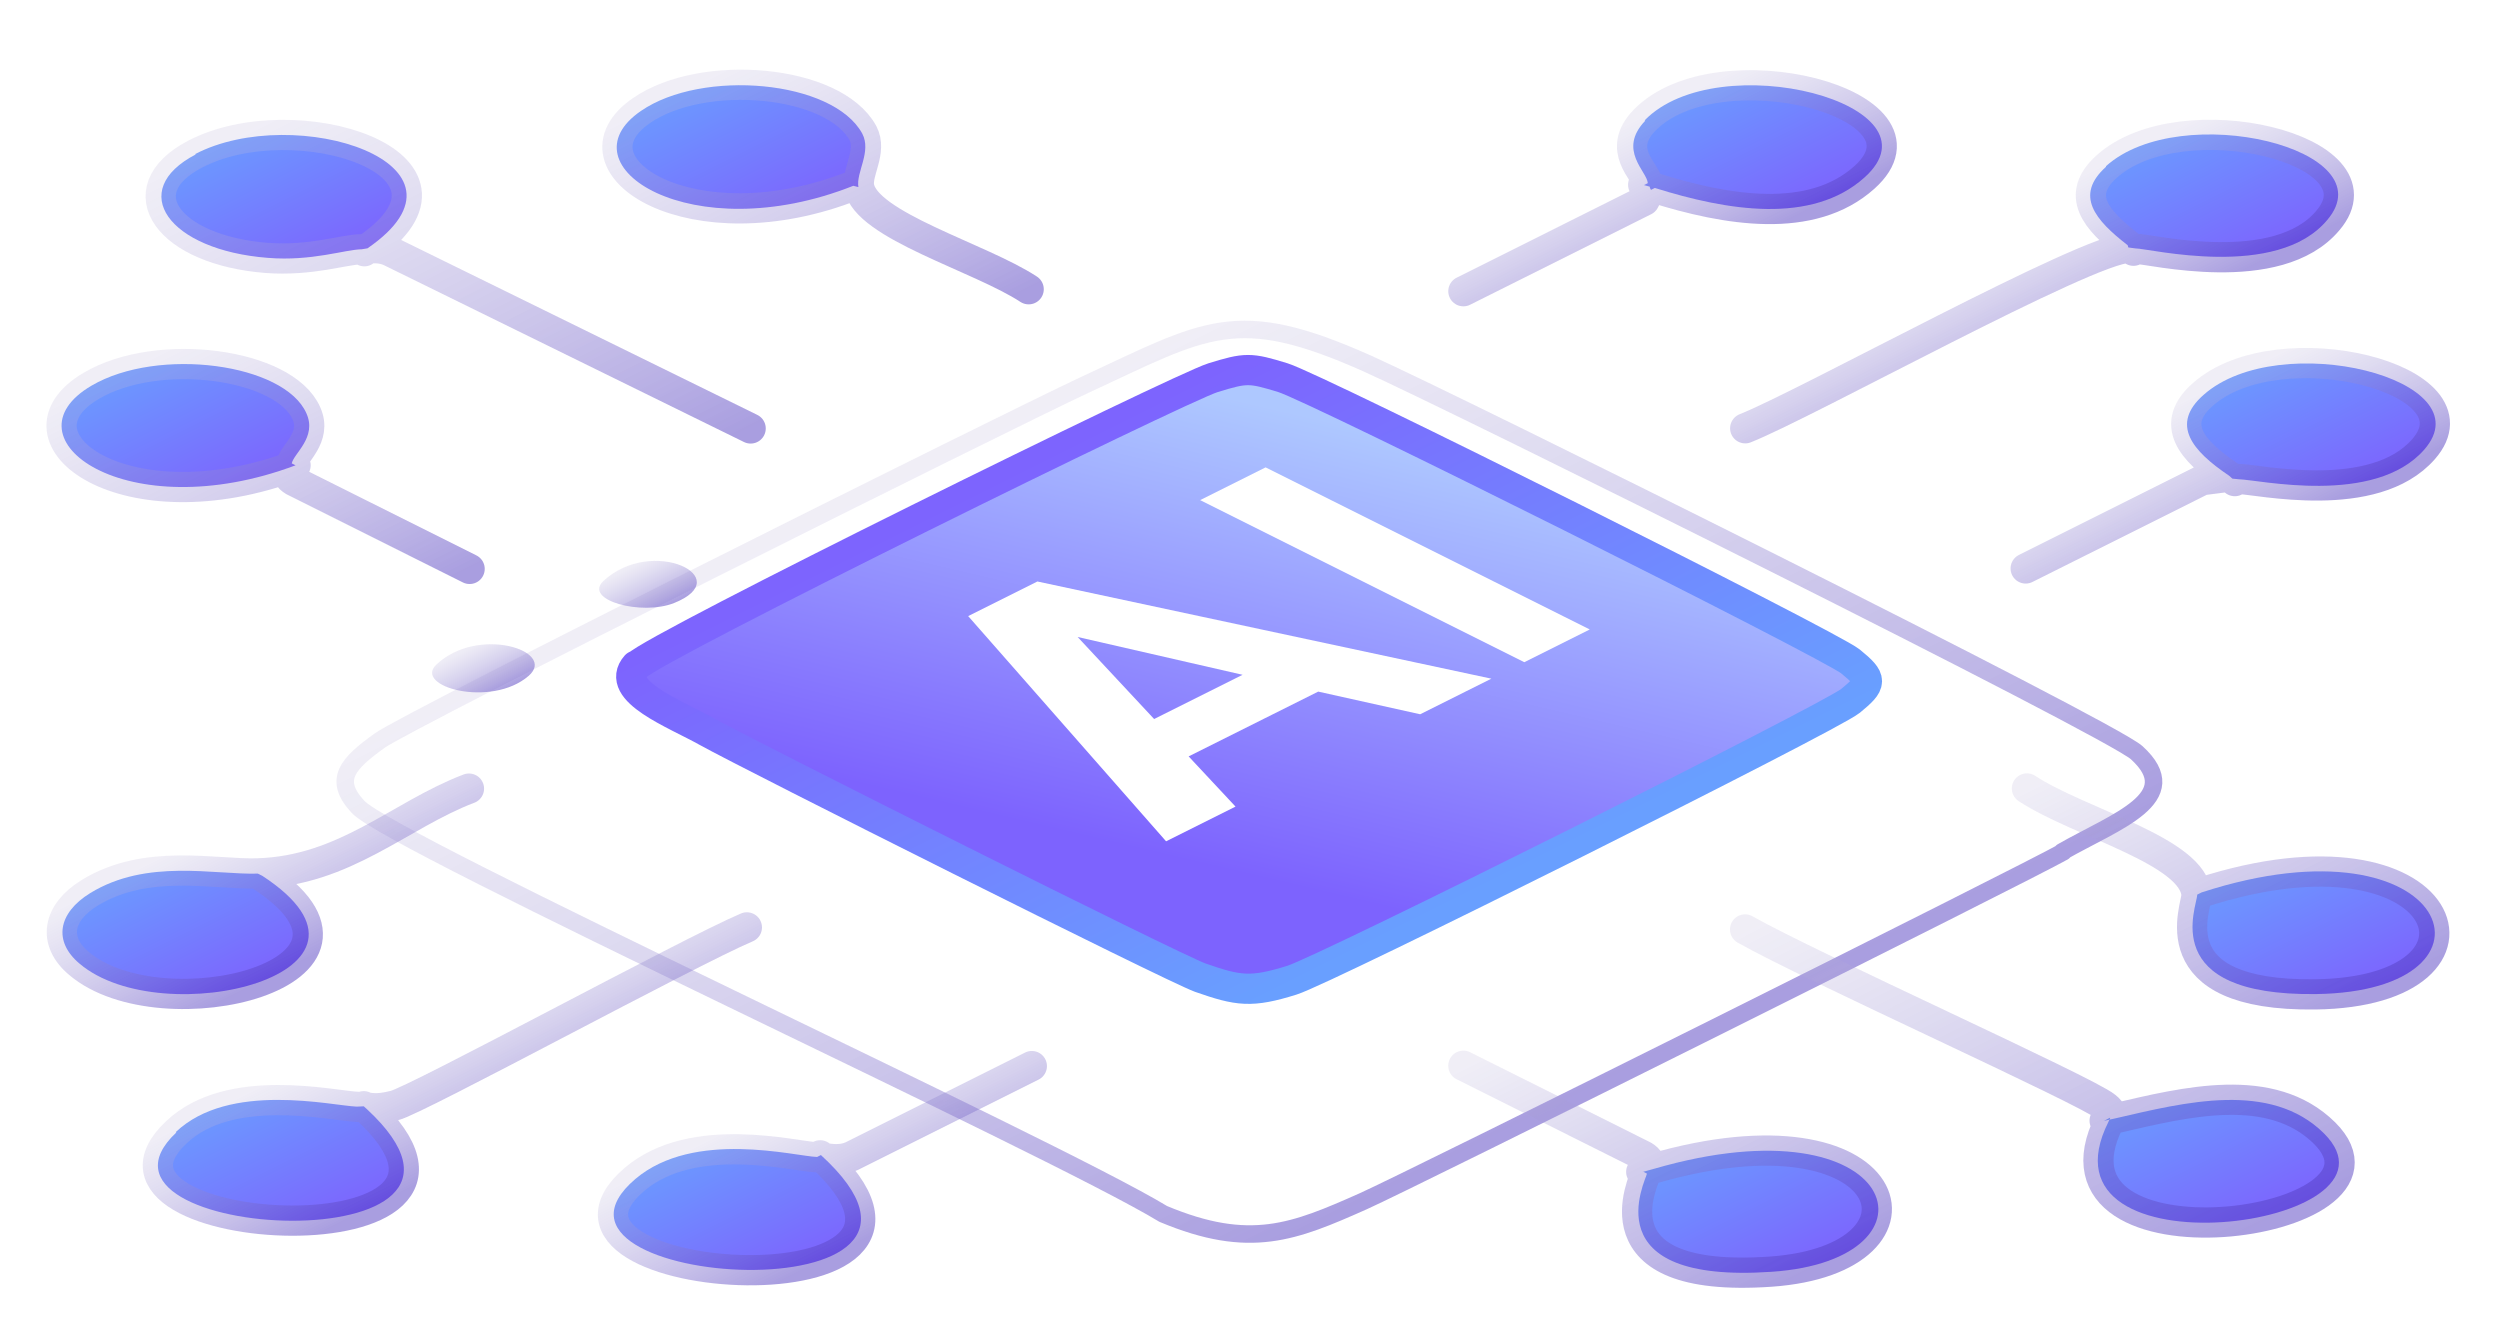
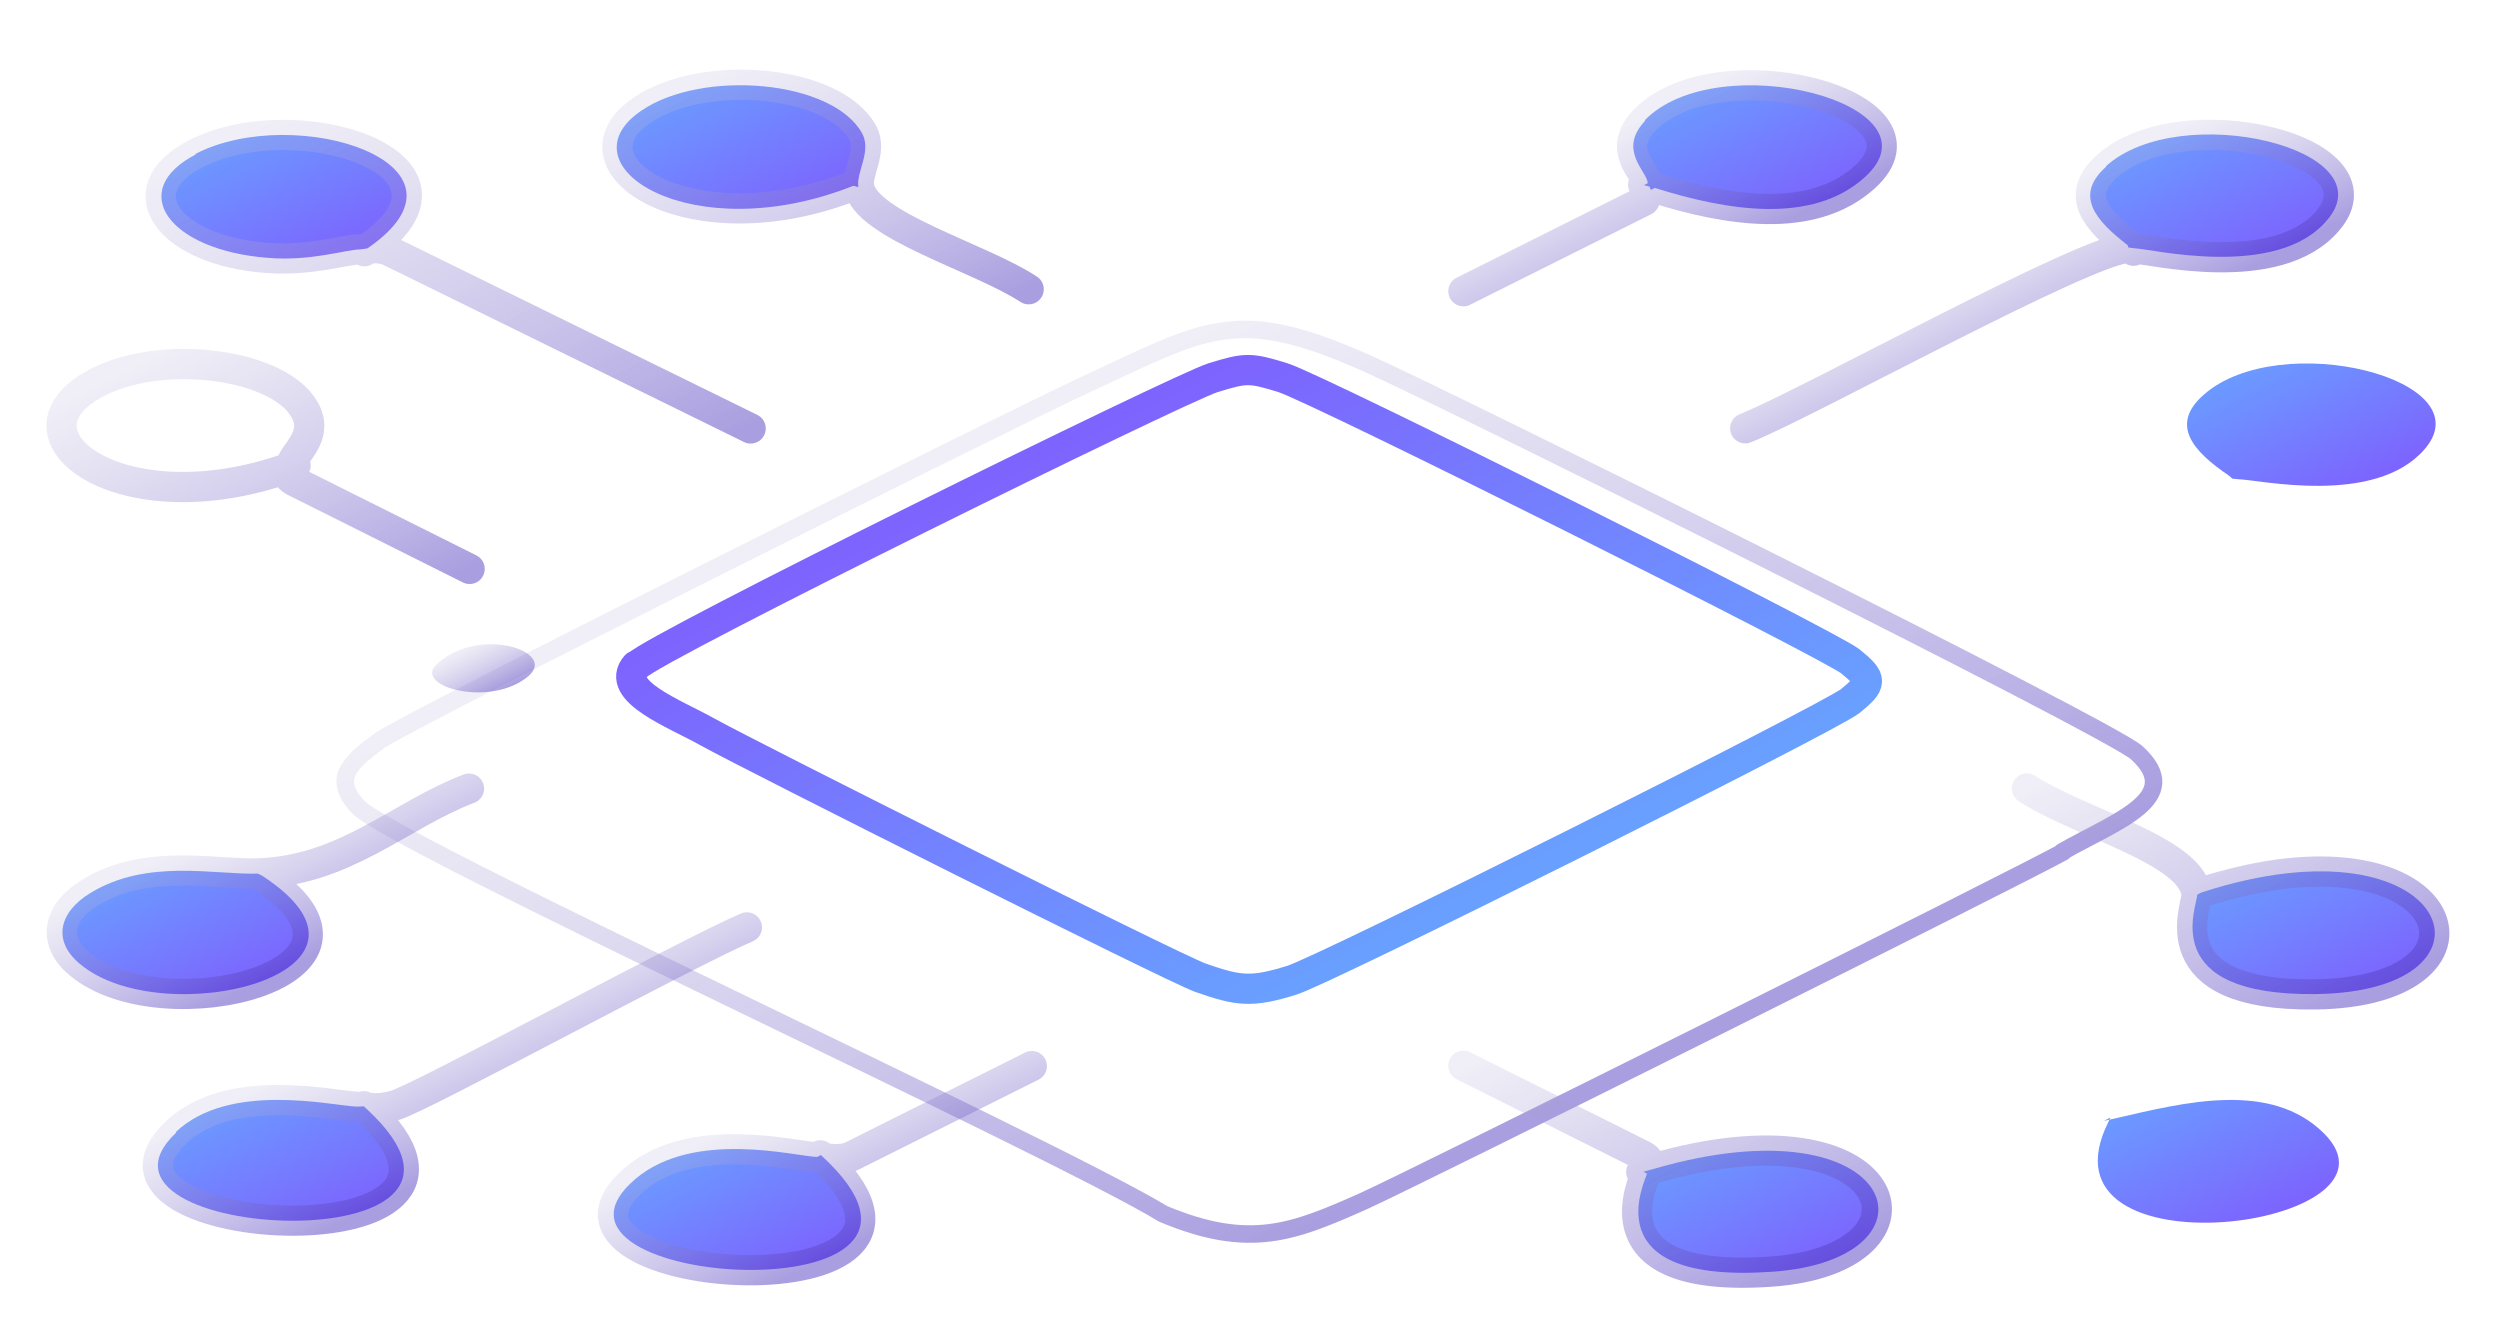
<svg xmlns="http://www.w3.org/2000/svg" width="248" height="131" viewBox="0 0 248 131" fill="none">
  <g filter="url(#filter0_bd_1131_1192)">
    <g filter="url(#filter1_d_1131_1192)">
      <path d="M204.561 68.447C209.874 65.411 216.893 63.103 211.961 58.613C209.368 56.242 144.04 23.767 135.629 20.005C122.601 14.187 119.692 16.526 107.55 22.155C99.645 25.854 40.514 55.356 37.669 57.411C34.506 59.688 32.989 61.269 35.518 63.988C38.933 67.656 104.198 97.569 115.392 104.367C123.992 107.972 128.356 106.17 135.249 103.103C139.803 101.079 200.894 70.597 204.688 68.447L204.561 68.447Z" fill="white" fill-opacity="0.95" stroke="url(#paint0_linear_1131_1192)" stroke-width="1.737" stroke-linecap="round" stroke-linejoin="round" />
    </g>
-     <path d="M63.153 60.165C64.797 58.331 116.908 32.656 120.323 31.581C123.611 30.569 123.991 30.569 127.279 31.581C130.631 32.624 181.477 58.047 183.564 59.722C185.777 61.525 185.714 61.873 183.564 63.643C181.477 65.319 131.453 90.331 128.165 91.343C124.117 92.608 122.852 92.418 119.058 91.09C116.275 90.078 74.663 69.209 70.109 66.679C67.011 64.94 60.876 62.632 63.09 60.134L63.153 60.165Z" fill="url(#paint1_linear_1131_1192)" />
    <path d="M162.933 110.373L163.503 110.215L164.072 110.057C188.483 102.974 193.48 119.069 175.772 120.27C157.875 121.504 163.25 111.227 163.377 110.532L162.997 110.341L162.933 110.373Z" fill="url(#paint2_linear_1131_1192)" />
    <path d="M217.9 82.888L218.405 82.635C243.26 74.572 249.711 92.469 229.727 92.722C213.915 92.911 217.963 84.058 217.963 82.856L217.9 82.888Z" fill="url(#paint3_linear_1131_1192)" />
    <path d="M63.589 5.11C69.66 0.936 82.624 2.043 85.533 7.355C86.482 9.158 84.901 11.213 85.154 12.668L84.648 12.541C68.648 18.897 55.62 10.549 63.589 5.11Z" fill="url(#paint4_linear_1131_1192)" />
    <path d="M8.952 82.702C14.58 79.255 21.284 80.9 25.584 80.773L26.027 80.995C40.762 90.639 16.098 96.71 7.877 89.69C5.284 87.508 5.727 84.694 8.952 82.702Z" fill="url(#paint5_linear_1131_1192)" />
    <path d="M163.147 6.051C170.419 -1.443 193.06 4.438 184.964 11.711C179.715 16.422 171.305 14.999 164.159 12.754L163.78 12.944C163.78 12.944 163.653 12.754 163.652 12.628L163.083 12.47L163.462 12.28C163.399 11.11 160.427 8.992 163.21 6.082L163.147 6.051Z" fill="url(#paint6_linear_1131_1192)" />
    <path d="M63.031 111.063C68.849 106.13 78.904 108.818 81.055 108.881L81.434 108.691C99.331 125.039 50.256 121.94 63.031 111.063Z" fill="url(#paint7_linear_1131_1192)" />
-     <path d="M9.084 32.364C15.724 28.474 28.246 30.182 30.396 35.114C31.471 37.486 29.132 39.099 28.942 40.079L29.321 40.269C12.562 46.561 0.167 37.581 9.084 32.364Z" fill="url(#paint8_linear_1131_1192)" />
    <path d="M208.714 105.302L209.853 105.049C216.683 103.468 225.22 101.286 230.533 106.536C239.955 115.926 201.315 121.017 209.157 105.397C209.41 104.828 209.473 104.922 208.714 105.302Z" fill="url(#paint9_linear_1131_1192)" />
    <path d="M218.604 33.274C226.129 26.602 246.62 31.725 240.485 38.713C235.553 44.341 224.043 41.685 222.082 41.653L221.45 41.59L221.134 41.305C217.466 38.839 215.252 36.215 218.604 33.274Z" fill="url(#paint10_linear_1131_1192)" />
    <path d="M208.914 10.595C216.314 3.922 236.867 8.887 230.859 15.938C225.863 21.914 213.215 18.753 211.825 18.752L211.129 18.657L211.065 18.436C207.84 15.938 205.753 13.503 208.915 10.657L208.914 10.595Z" fill="url(#paint11_linear_1131_1192)" />
    <path d="M17.429 106.418C22.741 101.359 32.923 103.794 35.39 103.888L36.086 103.857L36.402 104.141C53.224 119.762 5.983 117.264 17.492 106.45L17.429 106.418Z" fill="url(#paint12_linear_1131_1192)" />
    <path d="M19.316 9.416C29.245 4.198 48.597 10.396 36.455 18.744L35.885 18.839C34.178 18.87 30.952 20.04 26.589 19.692C16.723 18.933 12.486 13.021 19.443 9.416L19.316 9.416Z" fill="url(#paint13_linear_1131_1192)" />
    <path d="M43.294 60.03C47.405 56.14 55.246 58.67 52.464 61.136C48.733 64.393 40.954 62.212 43.294 60.03Z" fill="url(#paint14_linear_1131_1192)" />
-     <path d="M59.857 51.744C64.663 47.254 73.201 51.396 66.877 53.926C63.651 55.222 57.833 53.641 59.857 51.744Z" fill="url(#paint15_linear_1131_1192)" />
    <path d="M63.153 60.165C64.797 58.331 116.908 32.656 120.323 31.581C123.611 30.569 123.991 30.569 127.279 31.581C130.631 32.624 181.477 58.047 183.564 59.722C185.777 61.525 185.714 61.873 183.564 63.643C181.477 65.319 131.453 90.331 128.165 91.343C124.117 92.608 122.852 92.418 119.058 91.09C116.275 90.078 74.663 69.209 70.109 66.679C67.011 64.94 60.876 62.632 63.09 60.134L63.153 60.165Z" stroke="url(#paint16_linear_1131_1192)" stroke-width="2.999" stroke-linecap="round" stroke-linejoin="round" />
    <path d="M145.166 99.832L163.063 108.78C164.202 109.476 163.316 110.045 163.253 110.519C163.126 111.215 157.751 121.491 175.648 120.258C193.292 119.025 188.36 102.962 163.949 110.045C163.823 110.109 163.633 110.14 163.379 110.203L162.811 110.361" stroke="url(#paint17_linear_1131_1192)" stroke-width="2.999" stroke-linecap="round" stroke-linejoin="round" />
    <path d="M201.072 72.327C206.321 75.773 217.641 78.524 217.894 82.888C217.958 84.058 213.846 92.943 229.656 92.753C249.642 92.501 243.253 74.571 218.336 82.666" stroke="url(#paint18_linear_1131_1192)" stroke-width="2.999" stroke-linecap="round" stroke-linejoin="round" />
-     <path d="M173.112 86.311C179.562 89.978 206.947 102.279 208.907 103.892C209.539 104.397 209.666 104.84 209.224 105.378C201.381 120.998 240.021 115.907 230.598 106.516C225.286 101.267 216.748 103.449 209.919 105.03C209.539 105.093 209.159 105.219 208.78 105.283" stroke="url(#paint19_linear_1131_1192)" stroke-width="2.999" stroke-linecap="round" stroke-linejoin="round" />
-     <path d="M221.69 41.836L221.373 41.551L221.058 41.266C217.389 38.8 215.176 36.176 218.527 33.235C226.054 26.563 246.544 31.685 240.41 38.673C235.476 44.302 223.966 41.646 222.006 41.615C221.499 41.615 221.12 41.425 220.679 41.456L218.465 41.741L200.947 50.5" stroke="url(#paint20_linear_1131_1192)" stroke-width="2.999" stroke-linecap="round" stroke-linejoin="round" />
    <path d="M81.361 108.718C99.258 125.066 50.183 121.967 62.958 111.09C68.776 106.157 78.831 108.845 80.981 108.908C81.93 108.94 83.068 109.382 84.46 108.813L102.357 99.865" stroke="url(#paint21_linear_1131_1192)" stroke-width="2.999" stroke-linecap="round" stroke-linejoin="round" />
    <path d="M211.639 18.982L211.133 18.413C207.907 15.915 205.821 13.48 208.982 10.634C216.383 3.962 236.936 8.926 230.928 15.978C225.931 21.954 213.283 18.792 211.891 18.792C211.639 18.792 211.449 18.761 211.197 18.697C207.149 18.697 179.133 34.223 173.125 36.594" stroke="url(#paint22_linear_1131_1192)" stroke-width="2.999" stroke-linecap="round" stroke-linejoin="round" />
    <path d="M36.082 103.846L36.398 104.13C53.22 119.751 5.979 117.253 17.489 106.439C22.801 101.379 32.983 103.814 35.449 103.909C36.967 103.972 37.157 104.257 39.117 103.782C41.331 103.245 68.335 88.541 74.089 86.107" stroke="url(#paint23_linear_1131_1192)" stroke-width="2.999" stroke-linecap="round" stroke-linejoin="round" />
    <path d="M163.002 12.437L163.57 12.596M163.57 12.596C163.57 12.596 163.887 12.69 164.14 12.753C171.286 14.998 179.697 16.422 184.946 11.71C193.042 4.437 170.401 -1.444 163.128 6.05C160.283 8.99 163.254 11.11 163.444 12.279C163.445 12.405 163.634 12.5 163.57 12.596ZM163.57 12.596C163.571 12.722 163.634 12.817 163.698 12.911L163.128 14.018L145.168 22.998" stroke="url(#paint24_linear_1131_1192)" stroke-width="2.999" stroke-linecap="round" stroke-linejoin="round" />
    <path d="M25.903 81.004C40.702 90.616 16.038 96.688 7.816 89.668C5.224 87.486 5.666 84.672 8.892 82.68C14.52 79.233 21.224 80.877 25.524 80.751C34.251 80.498 39.627 74.964 46.52 72.34" stroke="url(#paint25_linear_1131_1192)" stroke-width="2.999" stroke-linecap="round" stroke-linejoin="round" />
    <path d="M84.716 12.495C68.716 18.85 55.689 10.503 63.657 5.064C69.728 0.89 82.693 1.997 85.602 7.309C86.55 9.111 84.969 11.167 85.222 12.621C85.855 16.479 97.238 19.641 102.044 22.803" stroke="url(#paint26_linear_1131_1192)" stroke-width="2.999" stroke-linecap="round" stroke-linejoin="round" />
    <path d="M29.321 40.269C12.562 46.561 0.167 37.581 9.084 32.364C15.724 28.474 28.246 30.182 30.396 35.114C31.471 37.486 29.132 39.099 28.942 40.079C28.879 40.553 27.993 41.122 29.132 41.818L46.586 50.545" stroke="url(#paint27_linear_1131_1192)" stroke-width="2.999" stroke-linecap="round" stroke-linejoin="round" />
    <path d="M36.14 19.032L36.456 18.747C48.661 10.368 29.246 4.202 19.317 9.419C12.424 13.056 16.725 18.937 26.464 19.696C30.891 20.012 34.053 18.874 35.76 18.842C36.456 18.811 37.405 18.526 38.606 19L74.464 36.613" stroke="url(#paint28_linear_1131_1192)" stroke-width="2.999" stroke-linecap="round" stroke-linejoin="round" />
  </g>
  <g filter="url(#filter2_d_1131_1192)">
    <path d="M147.943 63.572L140.879 67.103L130.767 64.855L117.912 71.282L122.563 76.261L115.675 79.705L96.042 57.364L102.908 53.931L147.943 63.572ZM123.265 63.188L106.9 59.437L114.49 67.575L123.265 63.188ZM151.211 61.937L119.053 45.858L125.546 42.612L157.704 58.691L151.211 61.937Z" fill="white" />
  </g>
  <defs>
    <filter id="filter0_bd_1131_1192" x="0.408" y="1.14" width="246.837" height="129.86" filterUnits="userSpaceOnUse" color-interpolation-filters="sRGB">
      <feFlood flood-opacity="0" result="BackgroundImageFix" />
      <feGaussianBlur in="BackgroundImageFix" stdDeviation="0.214" />
      <feComposite in2="SourceAlpha" operator="in" result="effect1_backgroundBlur_1131_1192" />
      <feColorMatrix in="SourceAlpha" type="matrix" values="0 0 0 0 0 0 0 0 0 0 0 0 0 0 0 0 0 0 127 0" result="hardAlpha" />
      <feOffset dy="5.89" />
      <feGaussianBlur stdDeviation="1.901" />
      <feComposite in2="hardAlpha" operator="out" />
      <feColorMatrix type="matrix" values="0 0 0 0 0 0 0 0 0 0 0 0 0 0 0 0 0 0 0.12 0" />
      <feBlend mode="normal" in2="effect1_backgroundBlur_1131_1192" result="effect2_dropShadow_1131_1192" />
      <feBlend mode="normal" in="SourceGraphic" in2="effect2_dropShadow_1131_1192" result="shape" />
    </filter>
    <filter id="filter1_d_1131_1192" x="22.966" y="16.059" width="201.95" height="111.2" filterUnits="userSpaceOnUse" color-interpolation-filters="sRGB">
      <feFlood flood-opacity="0" result="BackgroundImageFix" />
      <feColorMatrix in="SourceAlpha" type="matrix" values="0 0 0 0 0 0 0 0 0 0 0 0 0 0 0 0 0 0 127 0" result="hardAlpha" />
      <feOffset dy="10.164" />
      <feGaussianBlur stdDeviation="5.091" />
      <feComposite in2="hardAlpha" operator="out" />
      <feColorMatrix type="matrix" values="0 0 0 0 0 0 0 0 0 0 0 0 0 0 0 0 0 0 0.25 0" />
      <feBlend mode="normal" in2="BackgroundImageFix" result="effect1_dropShadow_1131_1192" />
      <feBlend mode="normal" in="SourceGraphic" in2="effect1_dropShadow_1131_1192" result="shape" />
    </filter>
    <filter id="filter2_d_1131_1192" x="76.013" y="38.86" width="89.195" height="52.101" filterUnits="userSpaceOnUse" color-interpolation-filters="sRGB">
      <feFlood flood-opacity="0" result="BackgroundImageFix" />
      <feColorMatrix in="SourceAlpha" type="matrix" values="0 0 0 0 0 0 0 0 0 0 0 0 0 0 0 0 0 0 127 0" result="hardAlpha" />
      <feOffset dy="3.752" />
      <feGaussianBlur stdDeviation="3.752" />
      <feComposite in2="hardAlpha" operator="out" />
      <feColorMatrix type="matrix" values="0 0 0 0 0 0 0 0 0 0 0 0 0 0 0 0 0 0 0.25 0" />
      <feBlend mode="normal" in2="BackgroundImageFix" result="effect1_dropShadow_1131_1192" />
      <feBlend mode="normal" in="SourceGraphic" in2="effect1_dropShadow_1131_1192" result="shape" />
    </filter>
    <linearGradient id="paint0_linear_1131_1192" x1="76.347" y1="37.575" x2="114.428" y2="113.737" gradientUnits="userSpaceOnUse">
      <stop stop-color="#C2BCDD" stop-opacity="0.25" />
      <stop offset="1" stop-color="#4F39BF" stop-opacity="0.49" />
    </linearGradient>
    <linearGradient id="paint1_linear_1131_1192" x1="123.847" y1="33.96" x2="113.399" y2="78.491" gradientUnits="userSpaceOnUse">
      <stop stop-color="#AEC8FF" />
      <stop offset="1" stop-color="#7D63FE" />
    </linearGradient>
    <linearGradient id="paint2_linear_1131_1192" x1="164.569" y1="109.555" x2="171.825" y2="124.067" gradientUnits="userSpaceOnUse">
      <stop stop-color="#6B9AFF" />
      <stop offset="1" stop-color="#7D63FE" />
    </linearGradient>
    <linearGradient id="paint3_linear_1131_1192" x1="219.86" y1="81.907" x2="227.175" y2="96.536" gradientUnits="userSpaceOnUse">
      <stop stop-color="#6B9AFF" />
      <stop offset="1" stop-color="#7D63FE" />
    </linearGradient>
    <linearGradient id="paint4_linear_1131_1192" x1="64.794" y1="4.393" x2="72.176" y2="19.156" gradientUnits="userSpaceOnUse">
      <stop stop-color="#6B9AFF" />
      <stop offset="1" stop-color="#7D63FE" />
    </linearGradient>
    <linearGradient id="paint5_linear_1131_1192" x1="10.101" y1="82.072" x2="17.058" y2="95.986" gradientUnits="userSpaceOnUse">
      <stop stop-color="#6B9AFF" />
      <stop offset="1" stop-color="#7D63FE" />
    </linearGradient>
    <linearGradient id="paint6_linear_1131_1192" x1="165.05" y1="4.539" x2="172.079" y2="18.598" gradientUnits="userSpaceOnUse">
      <stop stop-color="#6B9AFF" />
      <stop offset="1" stop-color="#7D63FE" />
    </linearGradient>
    <linearGradient id="paint7_linear_1131_1192" x1="65.201" y1="109.641" x2="72.281" y2="123.8" gradientUnits="userSpaceOnUse">
      <stop stop-color="#6B9AFF" />
      <stop offset="1" stop-color="#7D63FE" />
    </linearGradient>
    <linearGradient id="paint8_linear_1131_1192" x1="9.698" y1="32.028" x2="16.919" y2="46.469" gradientUnits="userSpaceOnUse">
      <stop stop-color="#6B9AFF" />
      <stop offset="1" stop-color="#7D63FE" />
    </linearGradient>
    <linearGradient id="paint9_linear_1131_1192" x1="210.158" y1="104.564" x2="217.372" y2="118.992" gradientUnits="userSpaceOnUse">
      <stop stop-color="#6B9AFF" />
      <stop offset="1" stop-color="#7D63FE" />
    </linearGradient>
    <linearGradient id="paint10_linear_1131_1192" x1="220.259" y1="32.083" x2="227.239" y2="46.043" gradientUnits="userSpaceOnUse">
      <stop stop-color="#6B9AFF" />
      <stop offset="1" stop-color="#7D63FE" />
    </linearGradient>
    <linearGradient id="paint11_linear_1131_1192" x1="210.556" y1="9.392" x2="217.54" y2="23.361" gradientUnits="userSpaceOnUse">
      <stop stop-color="#6B9AFF" />
      <stop offset="1" stop-color="#7D63FE" />
    </linearGradient>
    <linearGradient id="paint12_linear_1131_1192" x1="19.807" y1="104.759" x2="26.884" y2="118.914" gradientUnits="userSpaceOnUse">
      <stop stop-color="#6B9AFF" />
      <stop offset="1" stop-color="#7D63FE" />
    </linearGradient>
    <linearGradient id="paint13_linear_1131_1192" x1="19.562" y1="9.29" x2="26.722" y2="23.61" gradientUnits="userSpaceOnUse">
      <stop stop-color="#6B9AFF" />
      <stop offset="1" stop-color="#7D63FE" />
    </linearGradient>
    <linearGradient id="paint14_linear_1131_1192" x1="44.923" y1="58.889" x2="47.412" y2="63.868" gradientUnits="userSpaceOnUse">
      <stop stop-color="#C2BCDD" stop-opacity="0.25" />
      <stop offset="1" stop-color="#4F39BF" stop-opacity="0.49" />
    </linearGradient>
    <linearGradient id="paint15_linear_1131_1192" x1="61.409" y1="50.634" x2="63.833" y2="55.482" gradientUnits="userSpaceOnUse">
      <stop stop-color="#C2BCDD" stop-opacity="0.25" />
      <stop offset="1" stop-color="#4F39BF" stop-opacity="0.49" />
    </linearGradient>
    <linearGradient id="paint16_linear_1131_1192" x1="91.469" y1="45.383" x2="117.382" y2="97.209" gradientUnits="userSpaceOnUse">
      <stop stop-color="#7D64FE" />
      <stop offset="1" stop-color="#699FFF" />
    </linearGradient>
    <linearGradient id="paint17_linear_1131_1192" x1="145.095" y1="99.868" x2="160.082" y2="129.842" gradientUnits="userSpaceOnUse">
      <stop stop-color="#C2BCDD" stop-opacity="0.25" />
      <stop offset="1" stop-color="#4F39BF" stop-opacity="0.49" />
    </linearGradient>
    <linearGradient id="paint18_linear_1131_1192" x1="200.838" y1="72.444" x2="215.741" y2="102.249" gradientUnits="userSpaceOnUse">
      <stop stop-color="#C2BCDD" stop-opacity="0.25" />
      <stop offset="1" stop-color="#4F39BF" stop-opacity="0.49" />
    </linearGradient>
    <linearGradient id="paint19_linear_1131_1192" x1="173.434" y1="86.15" x2="195.364" y2="130.01" gradientUnits="userSpaceOnUse">
      <stop stop-color="#C2BCDD" stop-opacity="0.25" />
      <stop offset="1" stop-color="#4F39BF" stop-opacity="0.49" />
    </linearGradient>
    <linearGradient id="paint20_linear_1131_1192" x1="210.602" y1="36.834" x2="217.582" y2="50.794" gradientUnits="userSpaceOnUse">
      <stop stop-color="#C2BCDD" stop-opacity="0.25" />
      <stop offset="1" stop-color="#4F39BF" stop-opacity="0.49" />
    </linearGradient>
    <linearGradient id="paint21_linear_1131_1192" x1="74.804" y1="104.83" x2="81.883" y2="118.99" gradientUnits="userSpaceOnUse">
      <stop stop-color="#C2BCDD" stop-opacity="0.25" />
      <stop offset="1" stop-color="#4F39BF" stop-opacity="0.49" />
    </linearGradient>
    <linearGradient id="paint22_linear_1131_1192" x1="192.157" y1="18.665" x2="199.142" y2="32.635" gradientUnits="userSpaceOnUse">
      <stop stop-color="#C2BCDD" stop-opacity="0.25" />
      <stop offset="1" stop-color="#4F39BF" stop-opacity="0.49" />
    </linearGradient>
    <linearGradient id="paint23_linear_1131_1192" x1="38.238" y1="95.594" x2="45.29" y2="109.698" gradientUnits="userSpaceOnUse">
      <stop stop-color="#C2BCDD" stop-opacity="0.25" />
      <stop offset="1" stop-color="#4F39BF" stop-opacity="0.49" />
    </linearGradient>
    <linearGradient id="paint24_linear_1131_1192" x1="155.355" y1="9.376" x2="162.384" y2="23.435" gradientUnits="userSpaceOnUse">
      <stop stop-color="#C2BCDD" stop-opacity="0.25" />
      <stop offset="1" stop-color="#4F39BF" stop-opacity="0.49" />
    </linearGradient>
    <linearGradient id="paint25_linear_1131_1192" x1="19.495" y1="77.323" x2="26.452" y2="91.236" gradientUnits="userSpaceOnUse">
      <stop stop-color="#C2BCDD" stop-opacity="0.25" />
      <stop offset="1" stop-color="#4F39BF" stop-opacity="0.49" />
    </linearGradient>
    <linearGradient id="paint26_linear_1131_1192" x1="64.863" y1="4.347" x2="79.681" y2="33.984" gradientUnits="userSpaceOnUse">
      <stop stop-color="#C2BCDD" stop-opacity="0.25" />
      <stop offset="1" stop-color="#4F39BF" stop-opacity="0.49" />
    </linearGradient>
    <linearGradient id="paint27_linear_1131_1192" x1="9.698" y1="32.028" x2="24.483" y2="61.597" gradientUnits="userSpaceOnUse">
      <stop stop-color="#C2BCDD" stop-opacity="0.25" />
      <stop offset="1" stop-color="#4F39BF" stop-opacity="0.49" />
    </linearGradient>
    <linearGradient id="paint28_linear_1131_1192" x1="19.558" y1="9.296" x2="41.466" y2="53.111" gradientUnits="userSpaceOnUse">
      <stop stop-color="#C2BCDD" stop-opacity="0.25" />
      <stop offset="1" stop-color="#4F39BF" stop-opacity="0.49" />
    </linearGradient>
  </defs>
</svg>